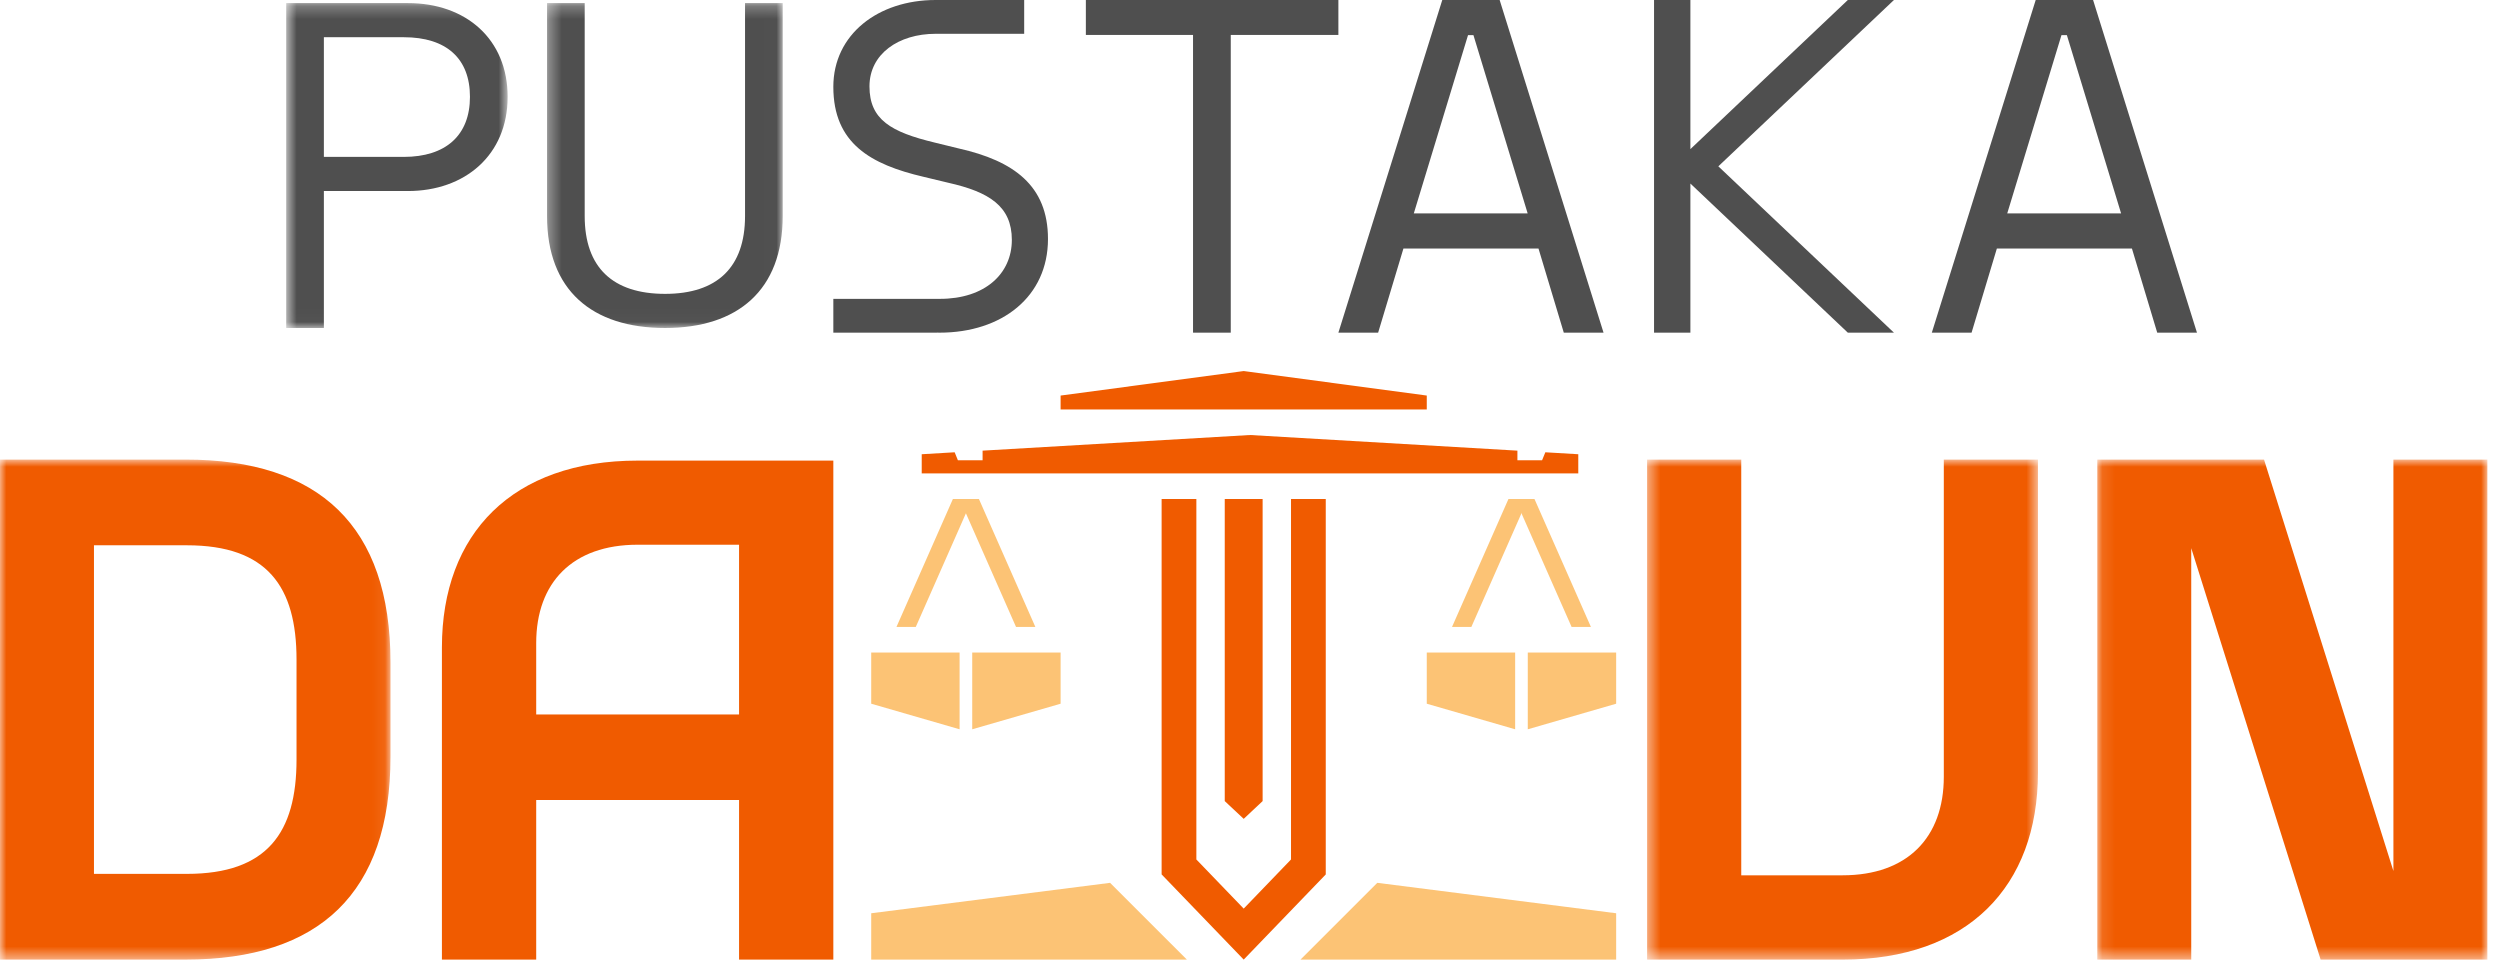
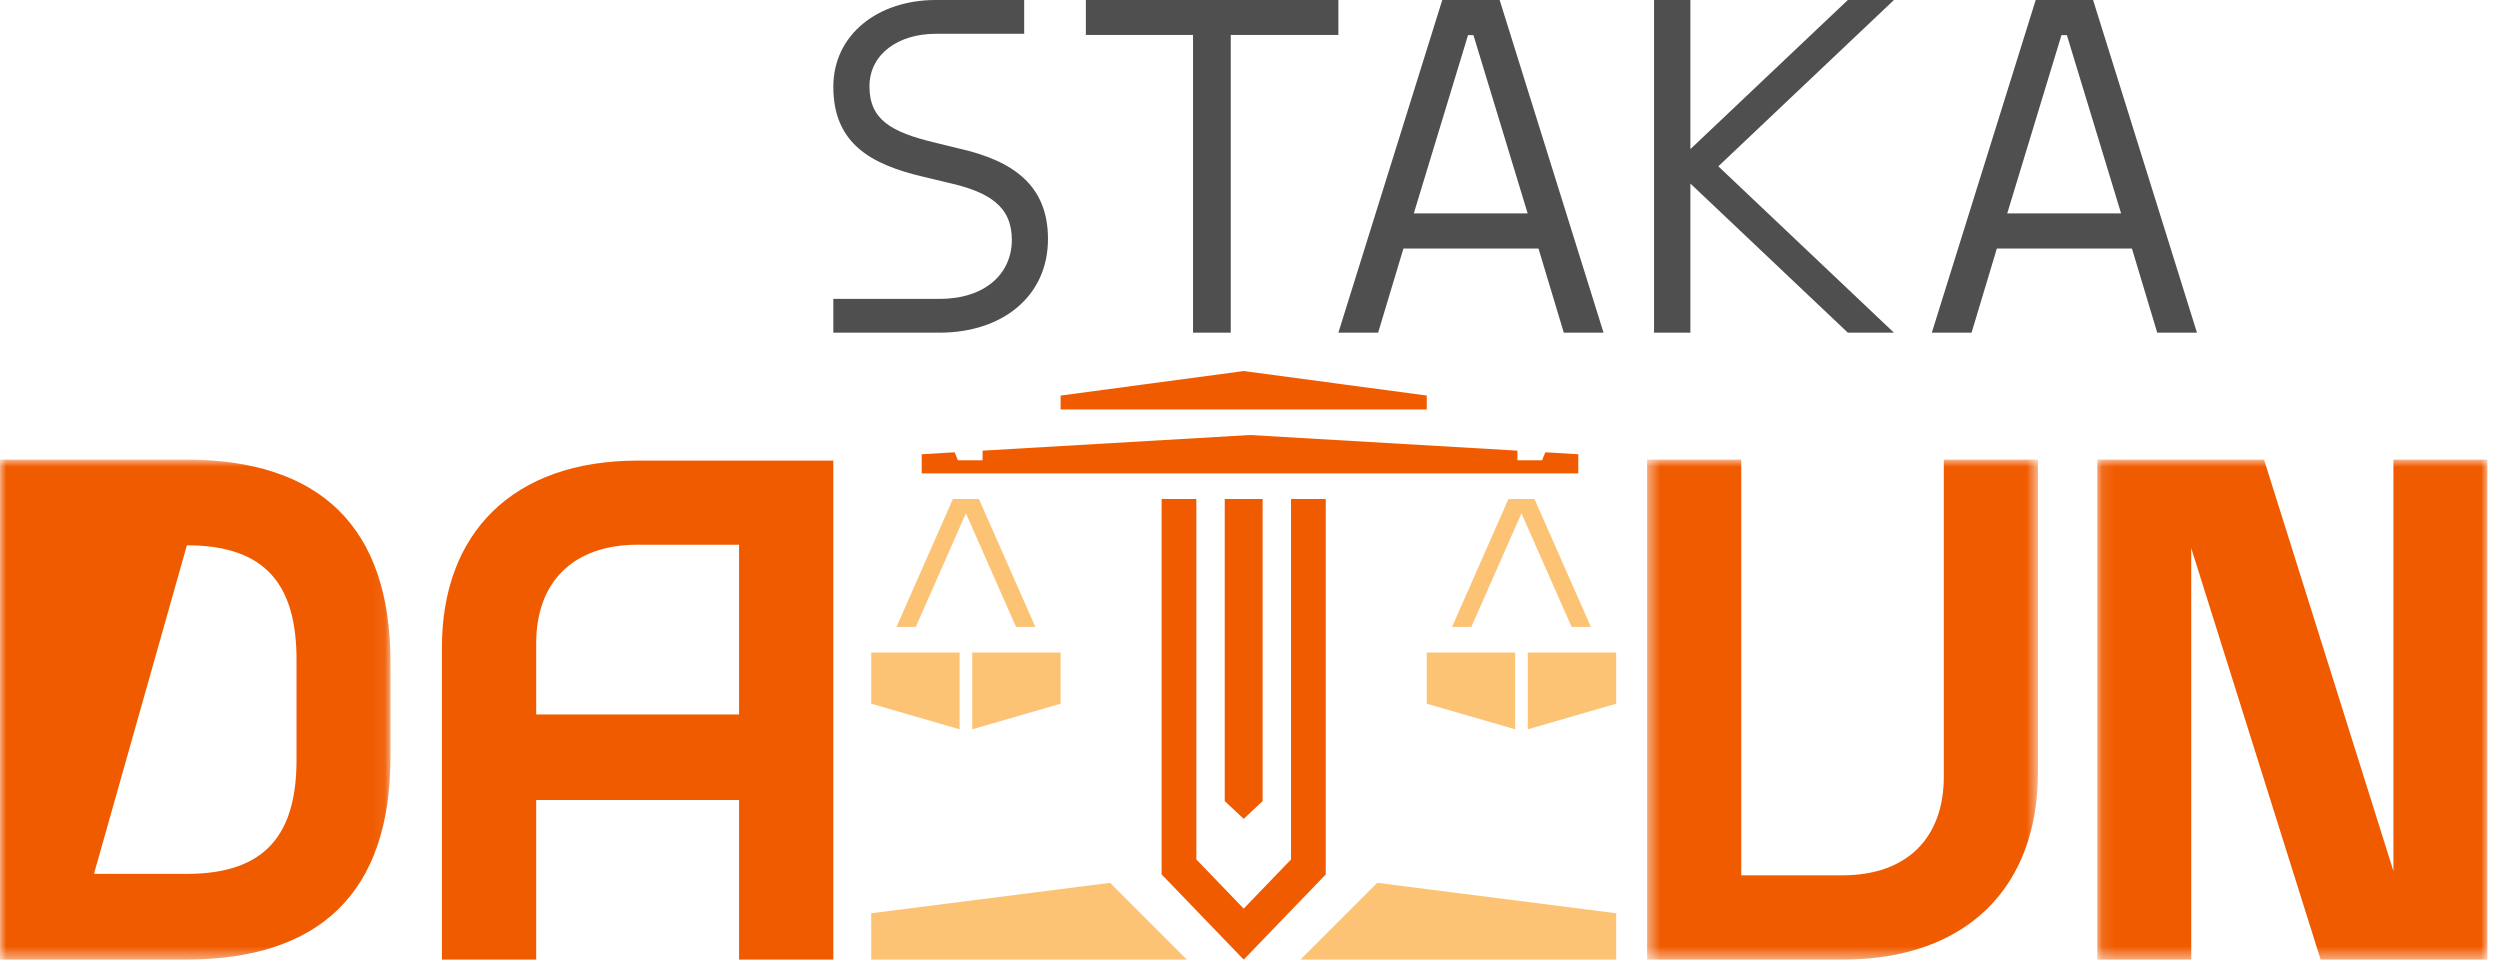
<svg xmlns="http://www.w3.org/2000/svg" xmlns:xlink="http://www.w3.org/1999/xlink" width="198px" height="77px" viewBox="0 0 198 77" version="1.1">
  <title>dinamic-assets/logo-color</title>
  <defs>
    <polygon id="path-1" points="0.667 0.245 18.205 0.245 18.205 25.977 0.667 25.977" />
-     <polygon id="path-3" points="0.325 0.245 18.991 0.245 18.991 25.977 0.325 25.977" />
    <polygon id="path-5" points="0.104 0.931 31 0.931 31 40.533 0.104 40.533" />
    <polygon id="path-7" points="0 0.931 30.927 0.931 30.927 40.533 0 40.533" />
    <polygon id="path-9" points="0.45 0.931 31.406 0.931 31.406 40.533 0.45 40.533" />
  </defs>
  <g id="Page-1" stroke="none" stroke-width="1" fill="none" fill-rule="evenodd">
    <g id="Dynamic-Assets" transform="translate(-597, -782)">
      <g id="dinamic-assets/logo-color" transform="translate(597, 782)">
        <g id="logo">
          <g id="Group-3" transform="translate(22, 0)">
            <mask id="mask-2" fill="white">
              <use xlink:href="#path-1" />
            </mask>
            <g id="Clip-2" />
-             <path d="M9.981,12.426 L3.651,12.426 L3.651,2.948 L9.981,2.948 C13.365,2.948 15.221,4.642 15.221,7.669 C15.221,10.732 13.292,12.426 9.981,12.426 M10.309,0.245 L0.667,0.245 L0.667,25.977 L3.651,25.977 L3.651,15.129 L10.309,15.129 C14.821,15.129 18.205,12.282 18.205,7.669 C18.205,3.092 14.894,0.245 10.309,0.245" id="Fill-1" fill="#4F4F4F" mask="url(#mask-2)" />
          </g>
          <g id="Group-6" transform="translate(43, 0)">
            <mask id="mask-4" fill="white">
              <use xlink:href="#path-3" />
            </mask>
            <g id="Clip-5" />
            <path d="M16.007,17.111 C16.007,21.184 13.788,23.274 9.676,23.274 C5.528,23.274 3.308,21.184 3.308,17.111 L3.308,0.245 L0.325,0.245 L0.325,17.111 C0.325,22.986 3.891,25.977 9.676,25.977 C15.425,25.977 18.991,22.986 18.991,17.111 L18.991,0.245 L16.007,0.245 L16.007,17.111 Z" id="Fill-4" fill="#4F4F4F" mask="url(#mask-4)" />
          </g>
          <polygon id="Fill-7" fill="#4F4F4F" points="106 0 86 0 86 2.767 94.488 2.767 94.488 26.347 97.476 26.347 97.476 2.767 106 2.767" />
          <path d="M111.974,16.899 L116.267,2.785 L116.697,2.785 L120.99,16.899 L111.974,16.899 Z M114.228,0 L106,26.347 L109.148,26.347 L111.151,19.685 L121.849,19.685 L123.852,26.347 L127,26.347 L118.772,0 L114.228,0 Z" id="Fill-9" fill="#4F4F4F" />
          <path d="M158.974,16.899 L163.267,2.785 L163.697,2.785 L167.99,16.899 L158.974,16.899 Z M165.772,0 L161.228,0 L153,26.347 L156.148,26.347 L158.151,19.685 L168.849,19.685 L170.852,26.347 L174,26.347 L165.772,0 Z" id="Fill-11" fill="#4F4F4F" />
          <polygon id="Fill-13" fill="#4F4F4F" points="146.348 0 133.879 11.81 133.879 0 131 0 131 26.347 133.879 26.347 133.879 14.537 146.348 26.347 150 26.347 136.092 13.173 150 0" />
          <path d="M75.949,11.762 L74.029,11.292 C70.573,10.459 68.862,9.481 68.862,6.84 C68.862,4.27 71.167,2.677 74.099,2.677 L81.115,2.677 L81.115,0 L74.099,0 C69.561,0 66,2.714 66,6.876 C66,11.364 68.967,13.029 73.156,14.006 L75.111,14.476 C78.322,15.2 80.138,16.322 80.138,19 C80.138,21.679 78.008,23.669 74.448,23.669 C74.442,23.669 74.438,23.668 74.432,23.668 L74.432,23.669 L74.199,23.669 L73.715,23.669 L66,23.669 L66,26.347 L74.199,26.347 L74.199,26.341 C74.27,26.343 74.34,26.347 74.413,26.347 C79.369,26.347 83,23.488 83,18.928 C83,14.694 80.277,12.739 75.949,11.762" id="Fill-15" fill="#4F4F4F" />
          <g id="Group-19" transform="translate(166, 35.467)">
            <mask id="mask-6" fill="white">
              <use xlink:href="#path-5" />
            </mask>
            <g id="Clip-18" />
            <polygon id="Fill-17" fill="#F05B00" mask="url(#mask-6)" points="23.558 0.931 23.558 33.518 13.31 0.931 7.546 0.931 0.104 0.931 0.104 40.534 7.546 40.534 7.546 7.946 17.794 40.534 23.558 40.534 31 40.534 31 0.931" />
          </g>
          <g id="Group-22" transform="translate(0, 35.467)">
            <mask id="mask-8" fill="white">
              <use xlink:href="#path-7" />
            </mask>
            <g id="Clip-21" />
-             <path d="M23.485,24.692 C23.485,30.463 21.173,33.744 14.802,33.744 L7.442,33.744 L7.442,7.72 L14.802,7.72 C21.173,7.72 23.485,11.001 23.485,16.772 L23.485,24.692 Z M14.689,0.931 L-9.39393939e-05,0.931 L-9.39393939e-05,7.72 L-9.39393939e-05,40.533 L14.689,40.533 C25.289,40.533 30.927,35.271 30.927,24.466 L30.927,16.998 C30.927,6.192 25.289,0.931 14.689,0.931 L14.689,0.931 Z" id="Fill-20" fill="#F05B00" mask="url(#mask-8)" />
+             <path d="M23.485,24.692 C23.485,30.463 21.173,33.744 14.802,33.744 L7.442,33.744 L14.802,7.72 C21.173,7.72 23.485,11.001 23.485,16.772 L23.485,24.692 Z M14.689,0.931 L-9.39393939e-05,0.931 L-9.39393939e-05,7.72 L-9.39393939e-05,40.533 L14.689,40.533 C25.289,40.533 30.927,35.271 30.927,24.466 L30.927,16.998 C30.927,6.192 25.289,0.931 14.689,0.931 L14.689,0.931 Z" id="Fill-20" fill="#F05B00" mask="url(#mask-8)" />
          </g>
          <path d="M50.5,56.584 L42.467,56.584 L42.467,50.933 C42.467,46.134 45.352,43.142 50.5,43.142 L58.533,43.142 L58.533,56.584 L50.5,56.584 Z M66,56.584 L66,43.142 L66,39.763 L66,36.48 L50.5,36.48 C40.601,36.48 35,42.239 35,51.272 L35,76 L42.467,76 L42.467,63.359 L58.533,63.359 L58.533,76 L66,76 L66,56.584 Z" id="Fill-23" fill="#F05B00" />
          <g id="Group-27" transform="translate(130, 35.467)">
            <mask id="mask-10" fill="white">
              <use xlink:href="#path-9" />
            </mask>
            <g id="Clip-26" />
            <path d="M23.95,0.931 L23.95,26.05 C23.95,30.858 21.069,33.857 15.928,33.857 L7.907,33.857 L7.907,0.931 L0.45,0.931 L0.45,33.857 L0.45,40.534 L15.928,40.534 C25.814,40.534 31.406,34.763 31.406,25.711 L31.406,0.931 L23.95,0.931 Z" id="Fill-25" fill="#F05B00" mask="url(#mask-10)" />
          </g>
          <polygon id="Fill-28" fill="#FCC375" points="121.53 39.52 126 49.653 124.47 49.653 120 39.52" />
          <polygon id="Fill-30" fill="#FCC375" points="121 57.76 128 55.734 128 51.68 121 51.68" />
          <polygon id="Fill-32" fill="#F05B00" points="113 31.328 113 32.427 84 32.427 84 31.328 98.501 29.387" />
          <polygon id="Fill-34" fill="#FCC375" points="75.47 39.52 71 49.653 72.53 49.653 77 39.52" />
          <polygon id="Fill-36" fill="#FCC375" points="76 39.52 80.469 49.653 82 49.653 77.53 39.52" />
          <polygon id="Fill-38" fill="#FCC375" points="76 57.76 69 55.734 69 51.68 76 51.68" />
          <polygon id="Fill-40" fill="#FCC375" points="77 57.76 84 55.734 84 51.68 77 51.68" />
          <polygon id="Fill-42" fill="#F05B00" points="125 35.975 125 37.493 73 37.493 73 35.975 75.609 35.821 75.865 36.453 77.821 36.453 77.821 35.691 99 34.453 120.179 35.691 120.179 36.453 122.133 36.453 122.391 35.821" />
          <polygon id="Fill-44" fill="#FCC375" points="121 39.52 116.531 49.653 115 49.653 119.47 39.52" />
          <polygon id="Fill-46" fill="#FCC375" points="120 57.76 113 55.734 113 51.68 120 51.68" />
          <polygon id="Fill-48" fill="#FCC375" points="87.918 69.92 69 72.33 69 76 94 76" />
          <polygon id="Fill-50" fill="#FCC375" points="109.082 69.92 128 72.33 128 76 103 76" />
          <polygon id="Fill-52" fill="#F05B00" points="100 39.52 100 63.446 98.501 64.853 97 63.446 97 39.52" />
          <polygon id="Fill-54" fill="#F05B00" points="105 39.52 105 69.255 98.501 76 92.002 69.255 92 69.255 92 39.52 94.752 39.52 94.752 68.071 98.501 71.962 102.248 68.071 102.248 39.52" />
        </g>
      </g>
    </g>
  </g>
</svg>